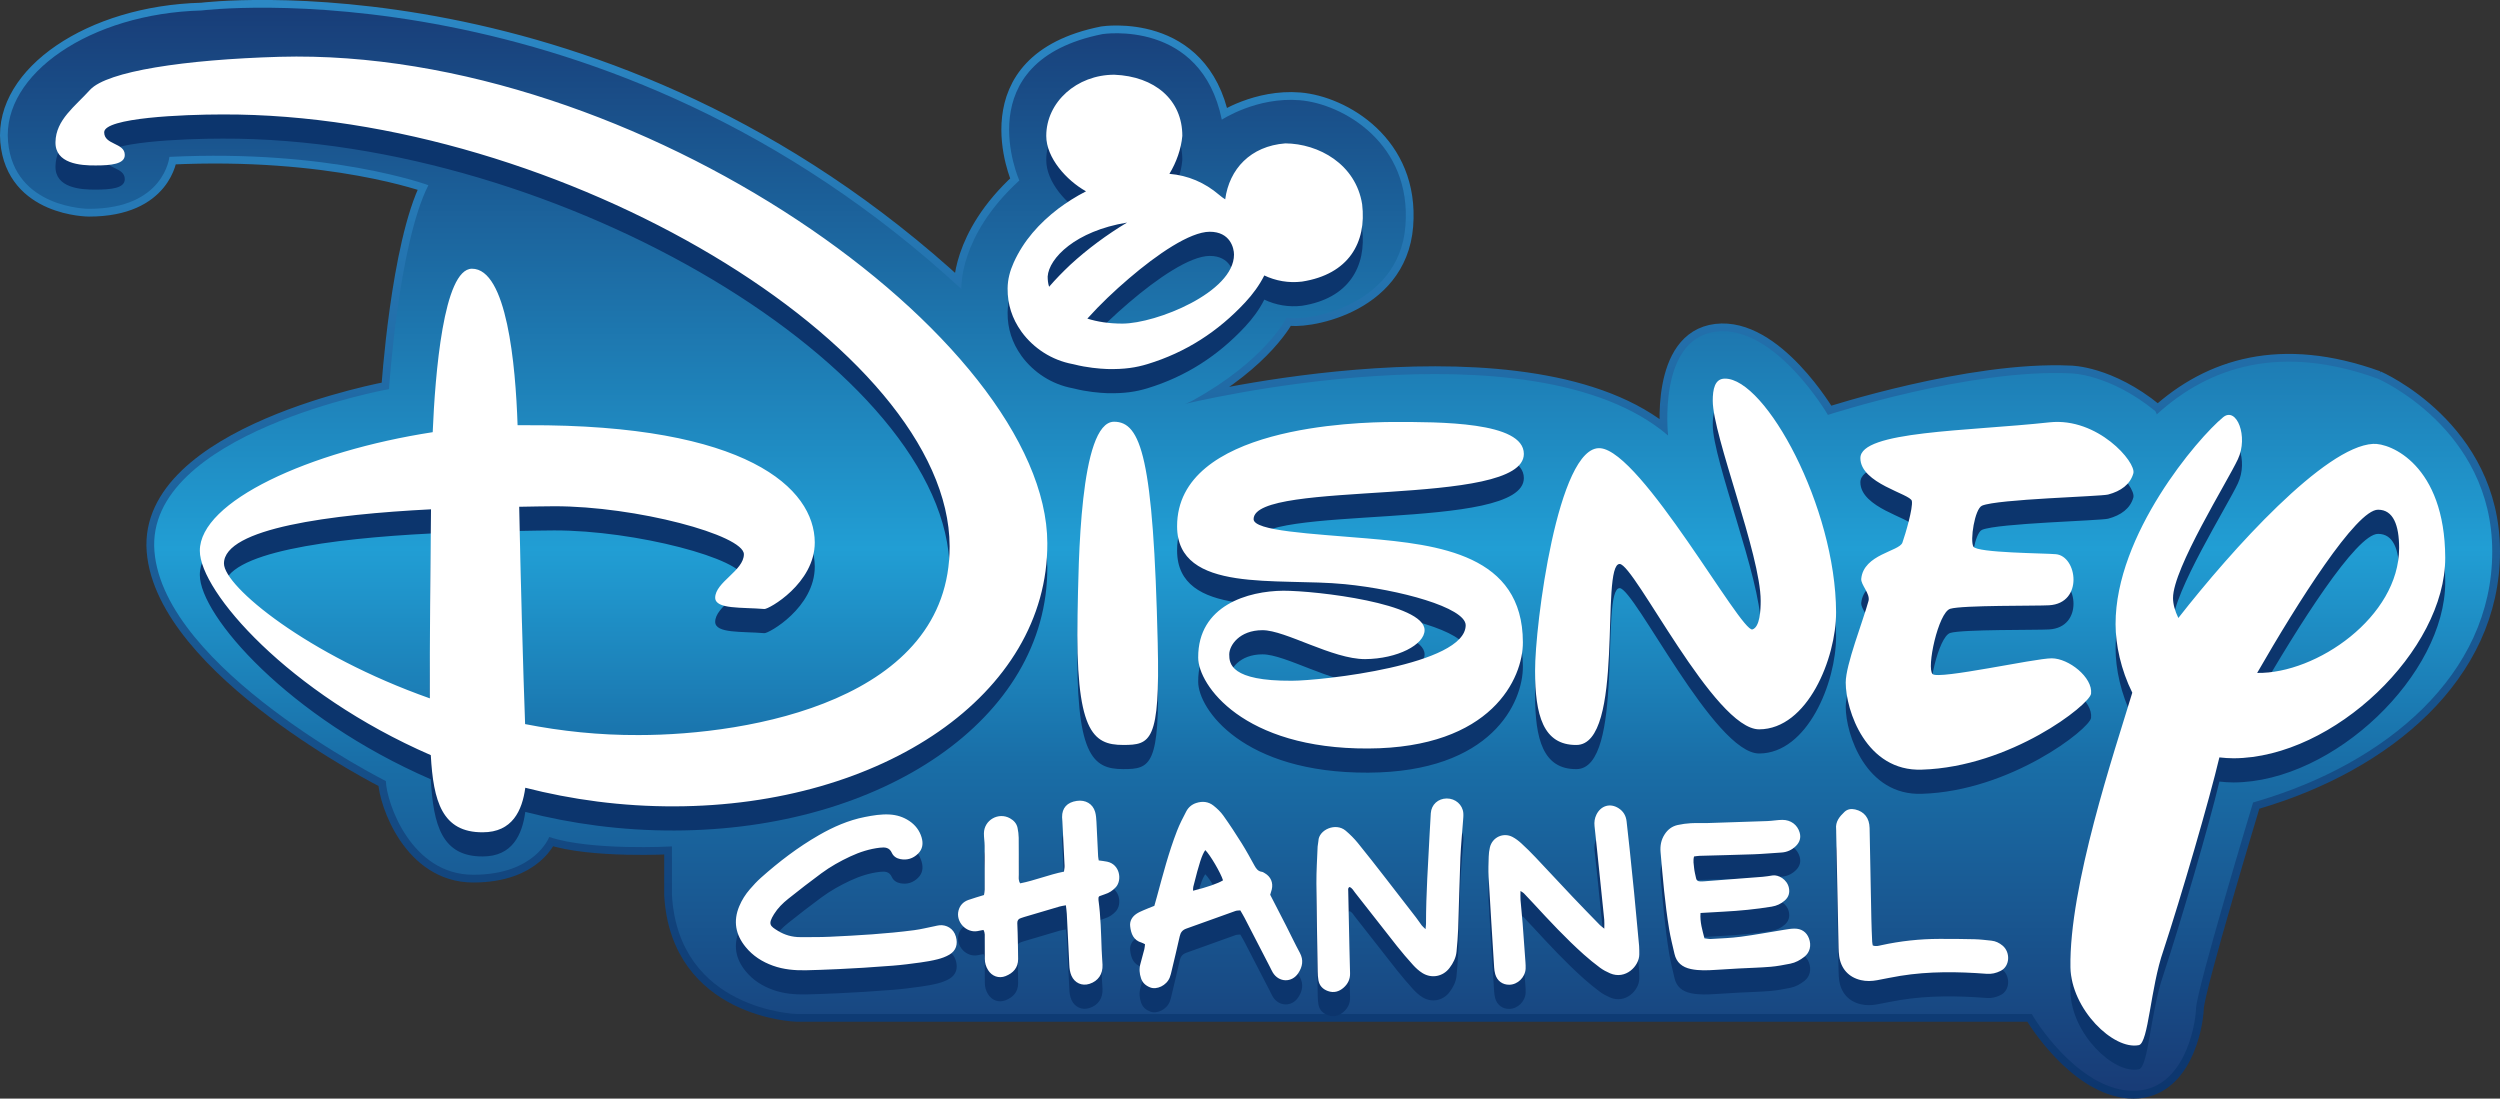
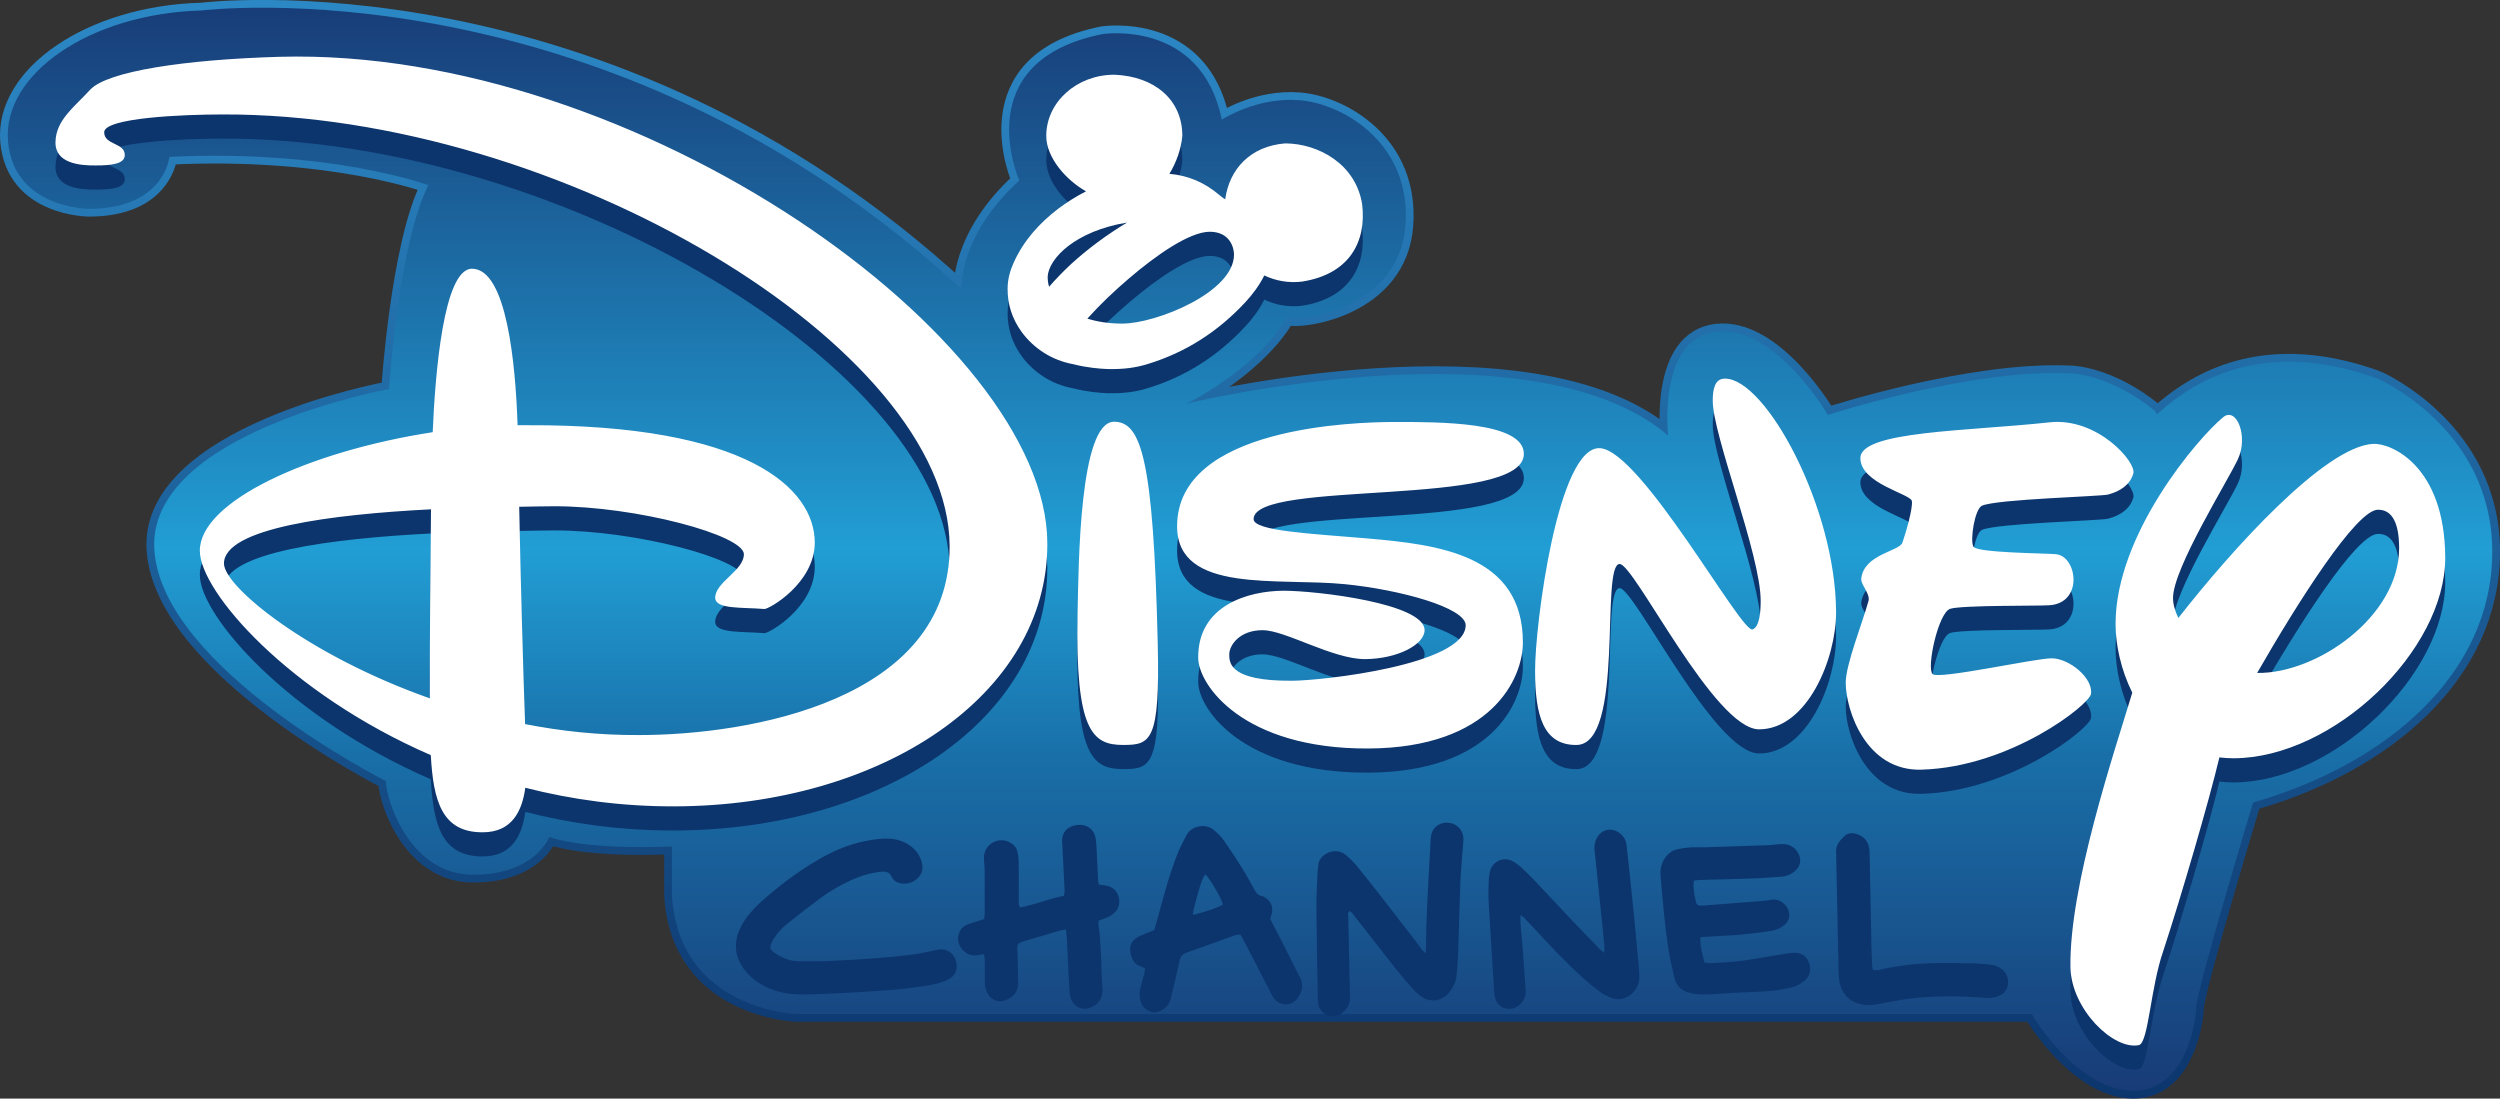
<svg xmlns="http://www.w3.org/2000/svg" xmlns:ns1="http://sodipodi.sourceforge.net/DTD/sodipodi-0.dtd" xmlns:ns2="http://www.inkscape.org/namespaces/inkscape" xmlns:xlink="http://www.w3.org/1999/xlink" height="297.323" width="676.603" version="1.1" id="svg401" ns1:docname="Disney_Channel_2014.svg" ns2:version="0.92.4 (5da689c313, 2019-01-14)" ns2:export-filename="C:\Users\tjdru\OneDrive\Pictures\Logos\TV\disneychannellogo2014.png" ns2:export-xdpi="141.88527" ns2:export-ydpi="141.88527">
  <rect width="100%" height="100%" fill="#333333" stroke="none" />
  <defs id="defs405">
    <linearGradient ns2:collect="always" xlink:href="#a" id="linearGradient2606" gradientUnits="userSpaceOnUse" gradientTransform="matrix(0.7,0,0,0.7,-123.202,3.116)" x1="488.625" y1="-4.618" x2="488.625" y2="419.713" />
  </defs>
  <ns1:namedview pagecolor="#ffffff" bordercolor="#666666" borderopacity="1" objecttolerance="10" gridtolerance="10" guidetolerance="10" ns2:pageopacity="0" ns2:pageshadow="2" ns2:window-width="1366" ns2:window-height="705" id="namedview403" showgrid="false" ns2:zoom="1" ns2:cx="339.37069" ns2:cy="176.89148" ns2:window-x="-8" ns2:window-y="-8" ns2:window-maximized="1" ns2:current-layer="layer1" />
  <linearGradient id="a" gradientUnits="userSpaceOnUse" x1="488.625" x2="488.625" y1="-4.618" y2="419.713" gradientTransform="matrix(0.646,0,0,0.646,-74.363,-31.045)">
    <stop offset="0" stop-color="#1c65ae" id="stop325" style="stop-color:#183b76;stop-opacity:1" />
    <stop offset="0.504" stop-color="#219ed4" id="stop327" />
    <stop offset="0.699" stop-color="#196ea7" id="stop329" />
    <stop offset="1" stop-color="#183975" id="stop331" style="stop-color:#183b76;stop-opacity:1" />
  </linearGradient>
  <linearGradient id="b" gradientUnits="userSpaceOnUse" x1="534.97" x2="534.97" y1="-7" y2="422.744" gradientTransform="matrix(0.7,0,0,0.7,-123.202,3.116)">
    <stop offset="0" stop-color="#2c8ac8" id="stop334" style="stop-color:#2c89c6;stop-opacity:1" />
    <stop offset="1" stop-color="#21375f" id="stop336" style="stop-color:#0c356d;stop-opacity:1" />
  </linearGradient>
  <g ns2:groupmode="layer" id="layer1" ns2:label="Layer 1" transform="translate(125.301,-1.031)">
    <g id="g799">
      <path ns1:nodetypes="ccccccccccccccccccccccccccccccccccccccc" d="m 518.201,103.502 c -26.045,-9.419 -45.415,-3.438 -59.792,9.684 l -0.02,-0.079 -0.363,-0.807 C 445.459,102.075 435.041,102.075 435.041,102.075 c -27.247,-1.278 -65.634,11.245 -65.634,11.245 0,0 -14.274,-24.456 -30.251,-22.538 -15.977,1.918 -12.996,28.121 -12.996,28.121 -36.855,-31.528 -130.684,-8.563 -130.687,-8.563 0.656,-0.24 1.294,-0.527 1.91,-0.863 19.811,-10.864 25.564,-22.528 25.564,-22.528 4.154,1.278 30.358,-2.397 32.115,-24.765 1.757,-22.369 -16.936,-33.073 -28.6,-34.032 -11.664,-0.958 -21.091,5.273 -21.091,5.273 C 199.778,6.103 173.096,10.257 173.096,10.257 136.189,17.607 150.568,49.88 150.568,49.88 133.951,65.059 134.911,79.279 134.911,79.279 38.458,-9.77 -70.721,3.865 -70.721,3.865 -100.918,4.664 -124.724,21.121 -123.126,39.334 c 1.598,18.214 21.889,18.214 21.889,18.214 20.464,0 21.782,-14.059 21.782,-14.059 43.671,-2.131 70.088,7.669 70.088,7.669 -8.095,15.977 -10.652,55.177 -10.652,55.177 0,0 -66.04,11.929 -63.484,43.882 2.556,31.955 62.633,62.207 62.633,62.207 0.213,5.965 6.856,25.35 23.646,25.35 16.79,0 20.565,-10.225 20.565,-10.225 11.251,3.792 33.217,2.556 33.217,2.556 v 13.158 c 1.791,31.267 33.773,32.197 33.773,32.197 H 424.579 c 2.556,4.479 14.033,20.794 27.509,20.794 13.476,0 16.747,-17.022 16.96,-22.351 0.211,-5.327 15.394,-55.559 15.394,-55.559 l -0.008,-0.109 c 0.442,-0.124 0.882,-0.275 1.326,-0.406 34.55,-10.186 63.443,-34.146 63.443,-67.512 0,-33.366 -31.002,-46.816 -31.002,-46.816 z" id="path339" style="fill:none;stroke:url(#b);stroke-width:4.198" ns2:connector-curvature="0" />
      <path ns1:nodetypes="ccccccccccccccccccccccccccccccccccccccc" d="m 518.201,103.502 c -26.045,-9.419 -45.415,-3.438 -59.792,9.684 l -0.02,-0.079 -0.363,-0.807 C 445.459,102.075 435.041,102.075 435.041,102.075 c -27.247,-1.278 -65.634,11.245 -65.634,11.245 0,0 -14.274,-24.456 -30.251,-22.538 -15.977,1.918 -12.996,28.121 -12.996,28.121 -36.855,-31.528 -130.684,-8.563 -130.687,-8.563 0.656,-0.24 1.294,-0.527 1.91,-0.863 19.811,-10.864 25.564,-22.528 25.564,-22.528 4.154,1.278 30.358,-2.397 32.115,-24.765 1.757,-22.369 -16.936,-33.073 -28.6,-34.032 -11.664,-0.958 -21.091,5.273 -21.091,5.273 C 199.778,6.103 173.096,10.257 173.096,10.257 136.189,17.607 150.568,49.88 150.568,49.88 133.951,65.059 134.911,79.279 134.911,79.279 38.458,-9.77 -70.721,3.865 -70.721,3.865 -100.918,4.664 -124.724,21.121 -123.126,39.334 c 1.598,18.214 21.889,18.214 21.889,18.214 20.464,0 21.782,-14.059 21.782,-14.059 43.671,-2.131 70.088,7.669 70.088,7.669 -8.095,15.977 -10.652,55.177 -10.652,55.177 0,0 -66.04,11.929 -63.484,43.882 2.556,31.955 62.633,62.207 62.633,62.207 0.213,5.965 6.856,25.35 23.646,25.35 16.79,0 20.565,-10.225 20.565,-10.225 11.251,3.792 33.217,2.556 33.217,2.556 v 13.158 c 1.791,31.267 33.773,32.197 33.773,32.197 H 424.579 c 2.556,4.479 14.033,20.794 27.509,20.794 13.476,0 16.747,-17.022 16.96,-22.351 0.211,-5.327 15.394,-55.559 15.394,-55.559 l -0.008,-0.109 c 0.442,-0.124 0.882,-0.275 1.326,-0.406 34.55,-10.186 63.443,-34.146 63.443,-67.512 0,-33.366 -31.002,-46.816 -31.002,-46.816 z" id="path341" style="fill:url(#linearGradient2606);stroke:none;stroke-width:0.7" ns2:connector-curvature="0" />
      <path ns1:nodetypes="ccccccccccccccccccccccccccccccccccccccccccccccccccccccccccccccccccccccccccccccccccccccccccccccccccccccccccccccccccccccccccccccccccccccccccccccccccccccccccccccccccccccccccccccccccccccccccccccccccccccccccccccccccccccccccccccccccccccccccccccccccccccccccccccccccccccccccccccccccccccccccccccccccccccccccccccccccccccccccccccccccccccccccccccccccccccccccccccccccccccccccccccccccccccccccccccccccc" ns2:connector-curvature="0" d="m 243.353,62.853 c -1.721,-10.877 -11.79,-16.409 -20.791,-16.478 -9.441,0.734 -15.171,6.96 -16.272,15.144 -0.554,-0.339 -1.083,-0.738 -1.605,-1.185 -3.969,-3.394 -8.478,-5.287 -13.493,-5.716 1.889,-3.101 3.182,-6.769 3.493,-10.26 0.019,-9.739 -7.451,-16.132 -18.41,-16.563 -10.17,0 -18.415,7.415 -18.415,16.563 0,5.926 5.445,12.013 10.759,14.99 -2.87,1.481 -5.184,2.977 -7.516,4.703 -5.136,3.938 -9.381,8.644 -12.063,14.603 -1,2.219 -1.619,4.511 -1.642,6.978 -0.038,4.302 1.222,8.179 3.713,11.649 0.028,0.039 0.048,0.08 0.076,0.12 3.273,4.451 8.156,7.638 13.799,8.7 0.032,0.007 0.07,0.013 0.106,0.02 0.11,0.022 0.221,0.047 0.34,0.077 3.396,0.869 6.873,1.167 8.948,1.245 4.655,0.11 7.804,-0.401 10.884,-1.337 10.357,-3.152 19.117,-8.823 26.442,-16.709 2.052,-2.209 3.824,-4.612 5.165,-7.279 3.068,1.46 6.562,2.1 10.173,1.666 12.698,-1.96 17.546,-10.598 16.307,-20.929 z m -78.961,16.358 c -2.162,2.046 -3.972,3.903 -5.762,5.972 -0.311,-0.933 -0.383,-1.885 -0.39,-2.785 0.33,-4.926 7.516,-12.308 21.49,-14.593 -5.311,3.17 -10.723,7.153 -15.338,11.406 z m 14.129,15.94 c -3.732,0 -6.861,-0.507 -9.538,-1.353 3.512,-3.905 7.323,-7.508 11.25,-10.861 7.632,-6.532 16.494,-12.623 21.872,-12.646 5.572,0 6.566,4.468 6.566,6.171 0,10.24 -21.071,18.651 -30.151,18.687 z m 285.729,79.675 c -0.929,-1.914 -1.441,-3.763 -1.441,-5.398 -0.032,-7.975 14.791,-31.624 17.553,-37.572 2.896,-6.128 -0.347,-14.329 -3.981,-11.375 -6.929,5.705 -29.167,31.763 -29.121,56.01 0,5.579 1.439,12.332 4.525,18.548 -4.926,16.246 -17.112,52.432 -16.736,74.356 0.227,11.315 11.643,22.431 18.52,21.029 2.61,-0.621 3.116,-15.496 6.622,-25.548 4.776,-14.511 12.509,-41.018 15.165,-52.321 1.245,0.132 2.49,0.239 3.847,0.239 27.164,-0.107 57.334,-29.248 57.277,-54.286 -0.101,-25.121 -14.906,-31.12 -19.535,-30.804 -13.042,0.704 -38.08,28.438 -52.696,47.121 z m 54.068,-29.307 c 4.11,0 5.682,4.213 5.682,10.361 -7e-4,18.632 -22.369,34.07 -38.423,33.813 10.949,-19.053 26.879,-44.273 32.741,-44.174 z m -120.57,44.493 c -1.725,-1.602 1.53,-16.676 4.756,-17.678 3.253,-1.001 23.519,-0.746 26.747,-0.949 9.414,-0.537 7.64,-13.352 1.82,-13.828 -2.959,-0.278 -21.237,-0.334 -22.291,-2.037 -0.955,-1.647 0.337,-10.213 2.335,-11.094 4.211,-1.792 32.025,-2.474 34.127,-3.013 3.467,-0.915 5.992,-2.759 6.826,-5.736 0.83,-3.009 -9.661,-15.192 -22.649,-13.808 -22.317,2.434 -51.227,2.316 -51.227,9.685 0,6.898 13.585,9.679 13.929,11.599 0.359,1.837 -1.745,9.01 -2.546,11.258 -0.803,2.397 -10.51,3.132 -11.15,9.814 -0.133,1.58 2.425,3.982 1.985,5.923 -1.546,5.647 -6.193,17.338 -6.185,22.156 0,7.495 5.51,24.132 20.625,23.564 23.972,-0.735 45.405,-17.584 45.775,-20.556 0.499,-4.402 -6.056,-9.574 -10.655,-9.574 -4.595,0 -30.518,5.8 -32.222,4.273 z m -59.509,-73.983 c 0,9.399 12.971,41.7 12.971,54.139 0,2.528 -0.204,7.109 -2.231,7.752 -3.095,0.89 -30.045,-48.21 -41.19,-49.047 -11.496,-0.886 -17.693,48.167 -17.633,60.245 0,11.976 2.172,20.12 11.16,20.072 13.26,0 6.397,-48.985 11.73,-48.985 3.972,0 25.665,44.799 37.76,44.754 13.081,-0.044 20.834,-19.219 20.813,-31.68 -0.091,-28.491 -19.087,-63.327 -30.101,-63.238 -2.754,0 -3.277,2.917 -3.277,5.988 z m -86.694,5.746 c -9.61,0.078 -58.327,1.155 -58.277,28.262 0.041,18.287 27.33,13.82 45.43,15.636 14.7,1.455 32.572,6.301 32.677,11.082 0,10.778 -39.063,15.053 -47.058,15.053 -16.602,0.097 -16.935,-4.671 -16.935,-7.118 0,-2.452 2.752,-6.564 8.989,-6.564 6.185,-0.022 18.935,7.851 27.79,7.829 8.745,-0.073 16.087,-3.913 16.087,-7.846 0,-7.214 -29.169,-10.664 -38.217,-10.664 -9.507,0.066 -23.128,3.927 -23.053,18.105 0,7.365 12.083,24.746 46.008,24.596 33.456,-0.152 41.917,-19.027 41.868,-28.761 -0.056,-23.68 -22.649,-26.418 -42.333,-28.111 -14.763,-1.263 -30.603,-1.98 -30.547,-5.224 0.124,-10.827 73.141,-2.9 73.141,-17.635 0,-8.739 -22.751,-8.656 -35.567,-8.642 z m -85.21,52.032 c -0.625,31.673 4.014,35.378 12.346,35.378 7.446,0 9.985,-0.915 9.348,-27.438 -1.169,-50.359 -4.535,-60.038 -11.848,-60.038 -9.296,0.104 -9.578,38.183 -9.846,52.097 z M -100.903,31.85 c -4.064,4.511 -9.278,8.121 -9.381,14.155 -0.149,5.85 6.746,6.393 10.895,6.343 4.085,0 7.914,-0.361 7.857,-2.856 0,-3.345 -5.571,-2.641 -5.571,-6.125 0,-3.932 21.369,-4.822 32.018,-4.822 91.389,-0.32 196.627,63.058 196.792,116.84 0.136,41.729 -54.184,51.124 -84.128,51.124 -10.672,0.054 -20.973,-1.049 -30.764,-2.966 -0.502,-13.286 -1.263,-41.15 -1.598,-58.819 3.451,-0.051 6.689,-0.14 9.427,-0.14 22.216,-0.04 51.358,7.821 51.383,12.987 0,4.444 -7.767,7.55 -7.767,11.784 0.066,3.166 7.188,2.526 13.303,3.037 1.136,0.128 13.667,-6.92 13.647,-18.02 C 95.137,139.714 76.915,122.414 17.385,122.653 H 14.779 C 14.234,106.161 11.857,80.279 2.424,80.295 c -7.708,0.044 -9.962,28.615 -10.617,44.241 -33.406,5.144 -63.074,18.704 -63.023,32.11 0,10.96 23.914,38.518 62.507,55.293 0.69,12.438 3.022,20.943 14.063,20.882 8.006,0 10.676,-5.874 11.514,-12.054 12.491,3.193 26.047,5.085 40.412,5.034 56.015,-0.146 101.038,-30.142 100.867,-71.219 C 158.019,99.442 47.019,20.272 -49.634,22.944 c -25.835,0.748 -46.609,3.928 -51.269,8.906 z m 92.25,113.562 c -0.163,15.078 -0.365,36.653 -0.321,51.161 -33.151,-11.701 -55.714,-30.295 -55.714,-36.495 0,-9.567 29.084,-13.299 56.035,-14.666 z M 416.669,263.481 c -0.874,-0.723 -1.868,-1.211 -2.997,-1.327 -1.537,-0.161 -3.075,-0.353 -4.613,-0.391 -3.16,-0.08 -6.326,-0.098 -9.489,-0.09 -5.306,0.008 -10.562,0.579 -15.759,1.718 -0.698,0.152 -1.418,0.399 -2.269,0.051 -0.049,-0.319 -0.142,-0.676 -0.156,-1.035 -0.089,-2.035 -0.18,-4.066 -0.22,-6.103 -0.168,-8.217 -0.306,-16.434 -0.478,-24.647 -0.055,-2.714 -1.451,-4.443 -3.903,-5.017 -1.09,-0.253 -2.119,-0.078 -2.897,0.666 -1.302,1.241 -2.484,2.609 -2.257,4.66 0.035,0.3 0.014,0.604 0.019,0.906 0.214,10.402 0.428,20.807 0.648,31.208 0.016,0.752 0.056,1.507 0.16,2.254 0.485,3.442 2.584,5.733 5.88,6.501 1.464,0.34 2.918,0.289 4.384,0.021 2.093,-0.387 4.184,-0.841 6.288,-1.181 7.751,-1.247 15.542,-1.148 23.33,-0.553 1.384,0.105 2.561,-0.17 3.8,-0.78 2.566,-1.266 2.698,-5.063 0.529,-6.861 z m -98.654,-3.068 c -0.356,-3.776 -0.693,-7.552 -1.066,-11.328 -0.389,-3.922 -0.799,-7.843 -1.206,-11.765 -0.262,-2.486 -0.559,-4.972 -0.821,-7.46 -0.167,-1.537 -0.876,-2.719 -2.152,-3.542 -2.287,-1.474 -4.801,-0.732 -6.017,1.731 -0.482,0.987 -0.623,2.017 -0.507,3.094 0.233,2.186 0.469,4.374 0.698,6.56 0.652,6.264 1.299,12.525 1.934,18.789 0.065,0.657 0.011,1.328 0.011,2.412 -0.633,-0.52 -0.945,-0.722 -1.196,-0.984 -2.467,-2.534 -4.943,-5.057 -7.373,-7.626 -3.363,-3.551 -6.679,-7.148 -10.046,-10.699 -1.236,-1.312 -2.523,-2.581 -3.855,-3.798 -0.715,-0.653 -1.51,-1.259 -2.358,-1.709 -2.499,-1.321 -5.499,0.082 -6.138,2.844 -0.188,0.81 -0.296,1.651 -0.317,2.478 -0.056,1.819 -0.132,3.648 -0.03,5.462 0.469,8.182 0.989,16.356 1.503,24.536 0.036,0.599 0.13,1.213 0.288,1.794 0.512,1.827 1.97,2.903 3.822,2.877 2.266,-0.033 4.273,-1.991 4.407,-4.316 0.03,-0.605 -0.003,-1.214 -0.047,-1.818 -0.245,-3.481 -0.485,-6.961 -0.76,-10.44 -0.163,-2.118 -0.402,-4.23 -0.572,-6.346 -0.056,-0.72 -0.008,-1.456 -0.008,-2.451 0.456,0.305 0.716,0.417 0.9,0.609 0.837,0.863 1.666,1.746 2.48,2.631 4.439,4.813 8.896,9.613 13.781,13.971 1.402,1.247 2.859,2.436 4.361,3.552 0.835,0.618 1.783,1.114 2.736,1.525 4.183,1.793 7.892,-1.963 7.895,-5.137 0.003,-0.755 0,-1.515 -0.05,-2.273 -0.073,-1.061 -0.197,-2.116 -0.298,-3.173 z M 174.361,240.779 c -0.727,-0.155 -1.478,-0.219 -2.297,-0.342 -0.062,-0.396 -0.15,-0.76 -0.169,-1.129 -0.151,-3.103 -0.279,-6.212 -0.451,-9.316 -0.048,-0.903 -0.113,-1.832 -0.359,-2.695 -0.632,-2.187 -2.596,-3.321 -4.962,-2.973 -2.617,0.382 -4.012,1.918 -3.978,4.396 0.005,0.378 0.057,0.755 0.077,1.134 0.205,4.017 0.415,8.031 0.598,12.045 0.023,0.507 -0.106,1.022 -0.171,1.57 -4.093,0.819 -7.881,2.394 -11.846,3.17 -0.539,-0.797 -0.363,-1.576 -0.37,-2.315 -0.019,-3.336 0.008,-6.677 -0.03,-10.013 -0.01,-0.905 -0.131,-1.815 -0.315,-2.701 -0.249,-1.178 -1.016,-2.007 -2.059,-2.586 -3.119,-1.725 -6.993,0.492 -7.04,4.062 -0.015,1.135 0.19,2.268 0.197,3.404 0.031,3.944 0.028,7.889 0.015,11.835 0,0.51 -0.13,1.018 -0.192,1.477 -1.489,0.464 -2.873,0.849 -4.224,1.331 -1.373,0.483 -2.306,1.455 -2.674,2.884 -0.777,3.002 2.027,6.058 5.085,5.556 0.576,-0.092 1.144,-0.224 1.668,-0.325 0.488,0.858 0.337,1.632 0.35,2.375 0.025,1.822 0.037,3.644 0.021,5.462 -0.01,1.1 0.307,2.094 0.874,3.019 1.017,1.671 2.916,2.358 4.728,1.642 2.077,-0.82 3.415,-2.259 3.411,-4.615 -0.005,-2.347 -0.08,-4.696 -0.13,-7.045 -0.022,-0.91 -0.062,-1.819 -0.095,-2.727 -0.016,-0.705 0.339,-1.133 1.003,-1.326 0.292,-0.087 0.574,-0.204 0.864,-0.288 3.195,-0.949 6.394,-1.902 9.593,-2.836 0.495,-0.146 1.011,-0.202 1.69,-0.332 0.093,0.847 0.208,1.582 0.247,2.323 0.245,4.62 0.477,9.242 0.684,13.867 0.044,0.994 0.175,1.955 0.579,2.877 0.859,1.957 2.836,2.856 4.874,2.199 2.359,-0.759 3.653,-2.656 3.528,-5.192 -0.066,-1.366 -0.185,-2.725 -0.234,-4.092 -0.163,-4.471 -0.248,-8.948 -0.856,-13.389 -0.039,-0.288 0.018,-0.591 0.027,-0.785 0.124,-0.158 0.159,-0.244 0.221,-0.267 0.486,-0.185 0.974,-0.372 1.468,-0.528 1.189,-0.37 2.164,-1 3.009,-1.948 1.677,-1.891 1.102,-6.12 -2.363,-6.864 z m 48.36,17.226 c -1.362,-2.672 -2.743,-5.337 -4.254,-8.276 0.128,-0.425 0.3,-0.922 0.424,-1.428 0.438,-1.825 -0.266,-3.469 -1.882,-4.405 -0.257,-0.152 -0.526,-0.341 -0.809,-0.379 -1.022,-0.135 -1.513,-0.828 -1.971,-1.651 -1.124,-2.036 -2.239,-4.083 -3.469,-6.053 -1.59,-2.543 -3.235,-5.055 -4.975,-7.501 -0.725,-1.021 -1.679,-1.926 -2.665,-2.707 -1.383,-1.094 -2.995,-1.259 -4.685,-0.707 -1.211,0.396 -2.115,1.185 -2.684,2.265 -0.908,1.726 -1.802,3.465 -2.505,5.278 -2.259,5.819 -3.819,11.864 -5.455,17.876 -0.216,0.792 -0.444,1.578 -0.679,2.416 -1.018,0.41 -1.997,0.774 -2.95,1.196 -0.683,0.299 -1.387,0.597 -1.991,1.026 -1.103,0.786 -1.764,1.915 -1.606,3.283 0.227,2.023 0.88,3.832 3.141,4.466 0.275,0.073 0.523,0.247 0.881,0.426 -0.063,0.464 -0.08,0.906 -0.183,1.325 -0.331,1.31 -0.674,2.62 -1.048,3.918 -0.391,1.353 -0.289,2.674 0.155,3.986 0.41,1.218 1.25,1.962 2.449,2.445 1.79,0.723 4.438,-0.488 5.31,-2.659 0.25,-0.623 0.394,-1.29 0.549,-1.948 0.731,-3.068 1.474,-6.135 2.157,-9.214 0.231,-1.054 0.736,-1.714 1.777,-2.083 4.449,-1.571 8.877,-3.197 13.321,-4.781 0.393,-0.14 0.845,-0.103 1.298,-0.156 0.426,0.734 0.817,1.369 1.158,2.03 2.28,4.4 4.552,8.803 6.823,13.206 0.277,0.534 0.517,1.089 0.825,1.601 1.647,2.692 5.152,2.787 6.888,0.15 1.138,-1.731 1.488,-3.539 0.42,-5.512 -1.319,-2.444 -2.504,-4.956 -3.766,-7.434 z m -25.13,-9.364 c 0.018,-0.389 -0.022,-0.739 0.06,-1.059 1.636,-6.521 2.337,-8.646 3.246,-9.94 1.264,1.195 4.189,6.174 4.803,8.181 -1.368,0.851 -4.264,1.861 -8.109,2.817 z m -68.623,9.341 c -0.448,0.039 -0.888,0.169 -1.331,0.256 -1.851,0.366 -3.689,0.837 -5.56,1.082 -7.578,0.989 -15.207,1.422 -22.837,1.778 -2.644,0.125 -5.296,0.083 -7.941,0.096 -2.173,0.013 -4.217,-0.565 -6.046,-1.692 -2.134,-1.318 -2.787,-1.756 -1.071,-4.527 1.007,-1.625 2.362,-2.967 3.843,-4.147 2.957,-2.354 5.939,-4.681 8.987,-6.918 2.44,-1.796 5.08,-3.282 7.832,-4.56 2.554,-1.186 5.198,-2.041 8.012,-2.362 1.377,-0.156 2.539,-0.082 3.214,1.407 0.428,0.94 1.279,1.493 2.299,1.686 1.837,0.349 3.437,-0.153 4.774,-1.458 1.285,-1.25 1.454,-2.788 0.98,-4.41 -0.554,-1.879 -1.695,-3.364 -3.326,-4.458 -1.61,-1.076 -3.388,-1.634 -5.32,-1.746 -2.289,-0.132 -4.525,0.24 -6.75,0.681 -4.428,0.879 -8.505,2.667 -12.39,4.903 -5.664,3.252 -10.827,7.197 -15.698,11.535 -1.072,0.951 -2.048,2.017 -2.989,3.102 -1.197,1.374 -2.169,2.909 -2.877,4.599 -1.685,4.026 -1.005,7.695 1.715,11.03 1.963,2.412 4.48,4.019 7.393,5.065 2.899,1.044 5.899,1.299 8.941,1.242 2.42,-0.047 4.837,-0.146 8.768,-0.314 3.932,-0.168 9.367,-0.507 14.795,-0.936 2.486,-0.194 4.963,-0.521 7.437,-0.861 1.569,-0.215 3.143,-0.485 4.675,-0.878 1.083,-0.276 2.183,-0.672 3.141,-1.239 1.842,-1.09 2.332,-2.842 1.769,-4.873 -0.635,-2.275 -2.61,-3.247 -4.438,-3.085 z m 231.316,0.906 c -0.967,0.021 -1.937,0.193 -2.901,0.349 -3.852,0.616 -7.686,1.344 -11.554,1.855 -2.67,0.354 -5.38,0.443 -8.072,0.606 -0.574,0.034 -1.164,-0.115 -1.765,-0.18 -0.562,-2.244 -1.242,-4.337 -1.062,-6.857 2.229,-0.131 4.245,-0.258 6.265,-0.36 4.35,-0.228 8.675,-0.648 12.979,-1.353 1.388,-0.228 2.56,-0.77 3.592,-1.694 1.051,-0.936 1.355,-2.103 1.083,-3.407 -0.487,-2.28 -2.851,-3.593 -4.424,-3.346 -0.886,0.139 -1.775,0.296 -2.671,0.367 -5.311,0.422 -10.621,0.829 -15.934,1.23 -0.375,0.03 -0.757,0.028 -1.126,0.004 -0.502,-0.026 -0.847,-0.297 -0.951,-0.78 -0.204,-0.933 -0.447,-1.863 -0.544,-2.806 -0.103,-0.999 -0.32,-2.022 -0.019,-3.148 0.535,-0.064 1.036,-0.163 1.543,-0.177 4.88,-0.144 9.757,-0.24 14.634,-0.417 2.476,-0.088 4.944,-0.325 7.417,-0.469 1.581,-0.089 2.901,-0.707 3.995,-1.793 1.022,-1.018 1.4,-2.227 0.989,-3.637 -0.6,-2.068 -2.376,-3.424 -4.695,-3.412 -1.347,0.013 -2.689,0.275 -4.04,0.322 -5.474,0.203 -10.953,0.38 -16.429,0.545 -1.421,0.043 -2.856,-0.05 -4.274,0.033 -1.195,0.07 -2.392,0.226 -3.561,0.486 -1.521,0.337 -2.679,1.203 -3.534,2.528 -0.973,1.503 -1.254,3.095 -1.105,4.839 0.606,6.962 1.181,13.926 2.321,20.829 0.373,2.244 0.936,4.462 1.445,6.681 0.536,2.336 2.083,3.611 4.454,4.11 2.242,0.47 4.479,0.359 6.726,0.218 2.096,-0.131 4.196,-0.26 6.292,-0.379 2.85,-0.152 5.708,-0.214 8.549,-0.454 1.786,-0.15 3.559,-0.502 5.321,-0.844 1.423,-0.279 2.673,-0.973 3.802,-1.856 1.508,-1.177 1.967,-3.071 1.249,-4.99 -0.64,-1.705 -2.041,-2.682 -3.992,-2.641 z m -94.005,-35.219 c -2.376,0.01 -4.183,1.647 -4.347,3.981 -0.126,1.837 -0.226,3.676 -0.314,5.515 -0.407,8.166 -0.989,16.328 -0.982,24.515 0,0.288 -0.053,0.579 -0.127,1.36 -0.542,-0.536 -0.826,-0.755 -1.03,-1.023 -0.537,-0.714 -1.021,-1.468 -1.57,-2.175 -2.731,-3.549 -5.467,-7.095 -8.224,-10.626 -2.478,-3.175 -4.94,-6.369 -7.494,-9.494 -0.982,-1.207 -2.109,-2.332 -3.306,-3.343 -2.732,-2.296 -7.299,-0.2 -7.37,2.782 -0.016,0.51 -0.195,1.019 -0.212,1.528 -0.13,3.313 -0.35,6.626 -0.329,9.94 0.054,7.961 0.223,15.914 0.355,23.872 0.015,0.806 0.051,1.625 0.2,2.419 0.264,1.416 1.16,2.368 2.562,2.87 1.613,0.577 3.025,0.146 4.233,-0.905 1.177,-1.028 1.807,-2.318 1.757,-3.914 -0.13,-4.422 -0.208,-8.84 -0.305,-13.263 -0.071,-3.019 -0.142,-6.036 -0.19,-9.057 -0.003,-0.333 -0.14,-0.743 0.365,-1.026 0.717,0.281 1.05,0.975 1.488,1.534 3.788,4.809 7.537,9.647 11.334,14.45 1.392,1.756 2.849,3.463 4.357,5.123 0.746,0.821 1.602,1.606 2.551,2.194 2.504,1.546 5.566,0.93 7.311,-1.38 1.013,-1.324 1.753,-2.78 1.906,-4.441 0.19,-2.053 0.369,-4.106 0.442,-6.166 0.218,-6.408 0.346,-12.813 0.603,-19.219 0.137,-3.311 0.477,-6.611 0.714,-9.917 0.055,-0.734 0.139,-1.48 0.076,-2.206 -0.191,-2.246 -2.143,-3.935 -4.453,-3.927 z" style="fill:#0c356d;fill-opacity:1;stroke:none;stroke-width:0.7" id="path395" />
-       <path ns1:nodetypes="ccccccccccccccccccccccccccccccccccccccccccccccccccccccccccccccccccccccccccccccccccccccccccccccccccccccccccccccccccccccccccccccccccccccccccccccccccccccccccccccccccccccccccccccccccccccccccccccccccccccccccccccccccccccccccccccccccccccccccccccccccccccccccc" ns2:connector-curvature="0" d="m 416.669,256.941 c -0.874,-0.723 -1.868,-1.211 -2.997,-1.327 -1.537,-0.161 -3.075,-0.353 -4.613,-0.391 -3.16,-0.08 -6.326,-0.098 -9.489,-0.09 -5.306,0.008 -10.562,0.579 -15.759,1.718 -0.698,0.152 -1.418,0.399 -2.269,0.051 -0.049,-0.319 -0.142,-0.676 -0.156,-1.035 -0.089,-2.035 -0.18,-4.066 -0.22,-6.103 -0.168,-8.217 -0.306,-16.434 -0.478,-24.647 -0.055,-2.714 -1.451,-4.443 -3.903,-5.017 -1.09,-0.253 -2.119,-0.078 -2.897,0.666 -1.302,1.241 -2.484,2.609 -2.257,4.66 0.035,0.3 0.014,0.604 0.019,0.906 0.214,10.402 0.428,20.807 0.648,31.208 0.016,0.752 0.056,1.507 0.16,2.254 0.485,3.442 2.584,5.733 5.88,6.501 1.464,0.34 2.918,0.289 4.384,0.021 2.093,-0.387 4.184,-0.841 6.288,-1.181 7.751,-1.247 15.542,-1.148 23.33,-0.553 1.384,0.105 2.561,-0.17 3.8,-0.78 2.566,-1.266 2.698,-5.063 0.529,-6.861 z m -98.654,-3.068 c -0.356,-3.776 -0.693,-7.552 -1.066,-11.328 -0.389,-3.922 -0.799,-7.843 -1.206,-11.765 -0.262,-2.486 -0.559,-4.972 -0.821,-7.46 -0.167,-1.537 -0.876,-2.719 -2.152,-3.542 -2.287,-1.474 -4.801,-0.732 -6.017,1.731 -0.482,0.987 -0.623,2.017 -0.507,3.094 0.233,2.186 0.469,4.374 0.698,6.56 0.652,6.264 1.299,12.525 1.934,18.789 0.065,0.657 0.011,1.328 0.011,2.412 -0.633,-0.52 -0.945,-0.722 -1.196,-0.984 -2.467,-2.534 -4.943,-5.057 -7.373,-7.626 -3.363,-3.551 -6.679,-7.148 -10.046,-10.699 -1.236,-1.312 -2.523,-2.581 -3.855,-3.798 -0.715,-0.653 -1.51,-1.259 -2.358,-1.709 -2.499,-1.321 -5.499,0.082 -6.138,2.844 -0.188,0.81 -0.296,1.651 -0.317,2.478 -0.056,1.819 -0.132,3.648 -0.03,5.462 0.469,8.182 0.989,16.356 1.503,24.536 0.036,0.599 0.13,1.213 0.288,1.794 0.512,1.827 1.97,2.903 3.822,2.877 2.266,-0.033 4.273,-1.991 4.407,-4.316 0.03,-0.606 -0.003,-1.214 -0.047,-1.818 -0.245,-3.481 -0.485,-6.961 -0.76,-10.44 -0.163,-2.118 -0.402,-4.23 -0.572,-6.346 -0.056,-0.72 -0.008,-1.456 -0.008,-2.451 0.456,0.305 0.716,0.417 0.9,0.609 0.837,0.863 1.666,1.746 2.48,2.631 4.439,4.813 8.896,9.613 13.781,13.971 1.402,1.247 2.859,2.436 4.361,3.552 0.835,0.618 1.783,1.114 2.736,1.525 4.183,1.793 7.892,-1.963 7.895,-5.137 0.003,-0.755 0,-1.515 -0.05,-2.273 -0.073,-1.061 -0.197,-2.116 -0.298,-3.173 z M 174.361,234.239 c -0.727,-0.155 -1.478,-0.219 -2.297,-0.342 -0.062,-0.396 -0.15,-0.76 -0.169,-1.129 -0.151,-3.103 -0.279,-6.212 -0.451,-9.316 -0.048,-0.903 -0.113,-1.832 -0.359,-2.695 -0.632,-2.187 -2.596,-3.321 -4.962,-2.973 -2.617,0.382 -4.012,1.918 -3.978,4.396 0.005,0.378 0.057,0.755 0.077,1.134 0.205,4.017 0.415,8.031 0.598,12.045 0.023,0.507 -0.106,1.022 -0.171,1.57 -4.093,0.819 -7.881,2.394 -11.846,3.17 -0.539,-0.797 -0.363,-1.576 -0.37,-2.315 -0.019,-3.336 0.008,-6.677 -0.03,-10.013 -0.01,-0.905 -0.131,-1.815 -0.315,-2.701 -0.249,-1.178 -1.016,-2.007 -2.059,-2.586 -3.119,-1.725 -6.993,0.492 -7.04,4.062 -0.015,1.135 0.19,2.268 0.197,3.404 0.031,3.944 0.028,7.889 0.015,11.835 0,0.51 -0.13,1.018 -0.192,1.477 -1.489,0.464 -2.873,0.849 -4.224,1.331 -1.373,0.483 -2.306,1.455 -2.674,2.884 -0.777,3.002 2.027,6.058 5.085,5.556 0.576,-0.092 1.144,-0.224 1.668,-0.325 0.488,0.858 0.337,1.632 0.35,2.375 0.025,1.822 0.037,3.644 0.021,5.462 -0.01,1.1 0.307,2.094 0.874,3.019 1.017,1.671 2.916,2.358 4.728,1.642 2.077,-0.82 3.415,-2.259 3.411,-4.615 -0.005,-2.347 -0.08,-4.696 -0.13,-7.045 -0.022,-0.91 -0.062,-1.819 -0.095,-2.727 -0.016,-0.705 0.339,-1.133 1.003,-1.326 0.292,-0.087 0.574,-0.204 0.864,-0.288 3.195,-0.949 6.394,-1.902 9.593,-2.836 0.495,-0.146 1.011,-0.202 1.69,-0.332 0.093,0.847 0.208,1.582 0.247,2.323 0.245,4.62 0.477,9.242 0.684,13.867 0.044,0.994 0.175,1.955 0.579,2.877 0.859,1.957 2.836,2.856 4.874,2.199 2.359,-0.759 3.653,-2.656 3.528,-5.192 -0.066,-1.366 -0.185,-2.725 -0.234,-4.092 -0.163,-4.471 -0.248,-8.948 -0.856,-13.389 -0.039,-0.288 0.018,-0.591 0.027,-0.785 0.124,-0.158 0.159,-0.244 0.221,-0.267 0.486,-0.185 0.974,-0.372 1.468,-0.528 1.189,-0.37 2.164,-1 3.009,-1.948 1.677,-1.891 1.102,-6.12 -2.363,-6.864 z m 48.36,17.226 c -1.362,-2.672 -2.743,-5.337 -4.254,-8.276 0.128,-0.425 0.3,-0.922 0.424,-1.428 0.438,-1.825 -0.266,-3.469 -1.882,-4.405 -0.257,-0.152 -0.526,-0.341 -0.809,-0.379 -1.022,-0.135 -1.513,-0.828 -1.971,-1.651 -1.124,-2.036 -2.239,-4.083 -3.469,-6.053 -1.59,-2.543 -3.235,-5.055 -4.975,-7.501 -0.725,-1.021 -1.679,-1.926 -2.665,-2.707 -1.383,-1.094 -2.995,-1.259 -4.685,-0.707 -1.211,0.396 -2.115,1.185 -2.684,2.265 -0.908,1.726 -1.802,3.465 -2.505,5.278 -2.259,5.819 -3.819,11.864 -5.455,17.876 -0.216,0.792 -0.444,1.578 -0.679,2.416 -1.018,0.41 -1.997,0.774 -2.95,1.196 -0.683,0.299 -1.387,0.597 -1.991,1.026 -1.103,0.786 -1.764,1.915 -1.606,3.283 0.227,2.023 0.88,3.832 3.141,4.466 0.275,0.073 0.523,0.247 0.881,0.426 -0.063,0.464 -0.08,0.906 -0.183,1.325 -0.331,1.31 -0.674,2.62 -1.048,3.918 -0.391,1.353 -0.289,2.674 0.155,3.986 0.41,1.218 1.25,1.963 2.449,2.445 1.79,0.723 4.438,-0.488 5.31,-2.659 0.25,-0.623 0.394,-1.29 0.549,-1.948 0.731,-3.068 1.474,-6.135 2.157,-9.214 0.231,-1.054 0.736,-1.714 1.777,-2.083 4.449,-1.571 8.877,-3.197 13.321,-4.781 0.393,-0.14 0.845,-0.103 1.298,-0.156 0.426,0.734 0.817,1.369 1.158,2.03 2.28,4.4 4.552,8.803 6.823,13.206 0.277,0.534 0.517,1.089 0.825,1.601 1.647,2.692 5.152,2.787 6.888,0.15 1.138,-1.731 1.488,-3.539 0.42,-5.512 -1.319,-2.444 -2.504,-4.956 -3.766,-7.434 z m -25.13,-9.364 c 0.018,-0.389 -0.022,-0.739 0.06,-1.059 1.636,-6.521 2.337,-8.646 3.246,-9.94 1.264,1.195 4.189,6.174 4.803,8.181 -1.368,0.851 -4.264,1.861 -8.109,2.817 z m -68.623,9.341 c -0.448,0.039 -0.888,0.169 -1.331,0.256 -1.851,0.366 -3.689,0.838 -5.56,1.082 -7.578,0.989 -15.207,1.422 -22.837,1.778 -2.644,0.125 -5.296,0.083 -7.941,0.096 -2.173,0.013 -4.217,-0.565 -6.046,-1.692 -2.134,-1.318 -2.787,-1.756 -1.071,-4.527 1.007,-1.625 2.362,-2.967 3.843,-4.147 2.957,-2.354 5.939,-4.681 8.987,-6.918 2.44,-1.796 5.08,-3.282 7.832,-4.56 2.554,-1.186 5.198,-2.041 8.012,-2.362 1.377,-0.156 2.539,-0.082 3.214,1.407 0.428,0.94 1.279,1.493 2.299,1.686 1.837,0.349 3.437,-0.153 4.774,-1.458 1.285,-1.25 1.454,-2.788 0.98,-4.41 -0.554,-1.879 -1.695,-3.364 -3.326,-4.458 -1.61,-1.076 -3.388,-1.634 -5.32,-1.746 -2.289,-0.132 -4.525,0.24 -6.75,0.681 -4.428,0.879 -8.505,2.667 -12.39,4.903 -5.664,3.252 -10.827,7.197 -15.698,11.535 -1.072,0.951 -2.048,2.017 -2.989,3.102 -1.197,1.374 -2.169,2.909 -2.877,4.599 -1.685,4.026 -1.005,7.695 1.715,11.03 1.963,2.412 4.48,4.019 7.393,5.065 2.899,1.044 5.899,1.299 8.941,1.242 2.42,-0.047 4.837,-0.146 8.768,-0.314 3.932,-0.168 9.367,-0.507 14.795,-0.936 2.486,-0.194 4.963,-0.521 7.437,-0.861 1.569,-0.215 3.143,-0.485 4.675,-0.878 1.083,-0.276 2.183,-0.672 3.141,-1.239 1.842,-1.09 2.332,-2.842 1.769,-4.873 -0.635,-2.275 -2.61,-3.247 -4.438,-3.085 z m 231.316,0.906 c -0.967,0.021 -1.937,0.193 -2.901,0.349 -3.852,0.616 -7.686,1.344 -11.554,1.855 -2.67,0.354 -5.38,0.443 -8.072,0.606 -0.574,0.034 -1.164,-0.115 -1.765,-0.18 -0.562,-2.244 -1.242,-4.337 -1.062,-6.857 2.229,-0.131 4.245,-0.258 6.265,-0.36 4.35,-0.228 8.675,-0.648 12.979,-1.353 1.388,-0.228 2.56,-0.77 3.592,-1.694 1.051,-0.936 1.355,-2.103 1.083,-3.407 -0.487,-2.28 -2.851,-3.593 -4.424,-3.346 -0.886,0.139 -1.775,0.296 -2.671,0.367 -5.311,0.422 -10.621,0.829 -15.934,1.23 -0.375,0.03 -0.757,0.028 -1.126,0.004 -0.502,-0.026 -0.847,-0.297 -0.951,-0.78 -0.204,-0.933 -0.447,-1.863 -0.544,-2.806 -0.103,-0.999 -0.32,-2.022 -0.019,-3.148 0.535,-0.064 1.036,-0.163 1.543,-0.177 4.88,-0.144 9.757,-0.24 14.634,-0.417 2.476,-0.088 4.944,-0.325 7.417,-0.469 1.581,-0.089 2.901,-0.707 3.995,-1.793 1.022,-1.018 1.4,-2.227 0.989,-3.638 -0.6,-2.068 -2.376,-3.424 -4.695,-3.412 -1.347,0.013 -2.689,0.275 -4.04,0.322 -5.474,0.203 -10.953,0.38 -16.429,0.545 -1.421,0.043 -2.856,-0.05 -4.274,0.033 -1.195,0.07 -2.392,0.226 -3.561,0.486 -1.521,0.337 -2.679,1.203 -3.534,2.528 -0.973,1.503 -1.254,3.095 -1.105,4.839 0.606,6.962 1.181,13.926 2.321,20.829 0.373,2.244 0.936,4.462 1.445,6.681 0.536,2.336 2.083,3.611 4.454,4.11 2.242,0.47 4.479,0.359 6.726,0.218 2.096,-0.131 4.196,-0.26 6.292,-0.379 2.85,-0.152 5.708,-0.214 8.549,-0.454 1.786,-0.15 3.559,-0.502 5.321,-0.844 1.423,-0.279 2.673,-0.973 3.802,-1.856 1.508,-1.177 1.967,-3.071 1.249,-4.99 -0.64,-1.705 -2.041,-2.682 -3.992,-2.641 z m -94.005,-35.219 c -2.376,0.01 -4.183,1.647 -4.347,3.981 -0.126,1.837 -0.226,3.676 -0.314,5.515 -0.407,8.166 -0.989,16.328 -0.982,24.515 0,0.288 -0.053,0.579 -0.127,1.36 -0.542,-0.536 -0.826,-0.755 -1.03,-1.023 -0.537,-0.714 -1.021,-1.468 -1.57,-2.175 -2.731,-3.549 -5.467,-7.095 -8.224,-10.626 -2.478,-3.175 -4.94,-6.369 -7.494,-9.494 -0.982,-1.207 -2.109,-2.332 -3.306,-3.343 -2.732,-2.296 -7.299,-0.2 -7.37,2.782 -0.016,0.51 -0.195,1.019 -0.212,1.528 -0.13,3.313 -0.35,6.626 -0.329,9.94 0.054,7.961 0.223,15.914 0.355,23.872 0.015,0.806 0.051,1.625 0.2,2.419 0.264,1.416 1.16,2.368 2.562,2.87 1.613,0.577 3.025,0.146 4.233,-0.905 1.177,-1.028 1.807,-2.318 1.757,-3.914 -0.13,-4.422 -0.208,-8.84 -0.305,-13.263 -0.071,-3.019 -0.142,-6.036 -0.19,-9.057 -0.003,-0.333 -0.14,-0.743 0.365,-1.026 0.717,0.281 1.05,0.975 1.488,1.534 3.788,4.809 7.537,9.647 11.334,14.45 1.392,1.756 2.849,3.463 4.357,5.123 0.746,0.821 1.602,1.606 2.551,2.195 2.504,1.546 5.566,0.93 7.311,-1.38 1.013,-1.324 1.753,-2.78 1.906,-4.441 0.19,-2.053 0.369,-4.106 0.442,-6.166 0.218,-6.408 0.346,-12.813 0.603,-19.219 0.137,-3.311 0.477,-6.611 0.714,-9.917 0.055,-0.734 0.139,-1.48 0.076,-2.206 -0.191,-2.246 -2.143,-3.935 -4.453,-3.927 z" style="fill:#ffffff;stroke:none;stroke-width:0.7" id="path393" />
      <path ns1:nodetypes="cccccccccccccccccccccccccccccccccccccccccccccccccccccccccccccccccccccccccccccccccccccccccccccccccccccccccccccccccccccccccccccccccccccccc" ns2:connector-curvature="0" d="m 243.353,56.313 c -1.721,-10.877 -11.79,-16.409 -20.791,-16.478 -9.441,0.734 -15.171,6.96 -16.272,15.144 -0.554,-0.339 -1.083,-0.738 -1.605,-1.185 -3.969,-3.394 -8.478,-5.287 -13.493,-5.716 1.889,-3.101 3.182,-6.769 3.493,-10.26 0.019,-9.739 -7.451,-16.132 -18.41,-16.563 -10.17,0 -18.415,7.415 -18.415,16.563 0,5.926 5.445,12.013 10.759,14.99 -2.87,1.481 -5.184,2.977 -7.516,4.703 -5.136,3.938 -9.381,8.644 -12.063,14.603 -1,2.219 -1.619,4.511 -1.642,6.978 -0.038,4.302 1.222,8.179 3.713,11.649 0.028,0.039 0.048,0.08 0.076,0.12 3.273,4.451 8.156,7.638 13.799,8.7 0.032,0.007 0.07,0.013 0.106,0.02 0.11,0.022 0.221,0.048 0.34,0.077 3.396,0.869 6.873,1.167 8.948,1.245 4.655,0.11 7.804,-0.401 10.884,-1.337 10.357,-3.152 19.117,-8.823 26.442,-16.709 2.052,-2.209 3.824,-4.612 5.165,-7.279 3.068,1.46 6.562,2.1 10.173,1.666 12.698,-1.96 17.546,-10.598 16.307,-20.929 z M 164.392,72.672 c -2.162,2.046 -3.972,3.903 -5.762,5.972 -0.311,-0.933 -0.383,-1.885 -0.39,-2.785 0.33,-4.926 7.516,-12.308 21.49,-14.593 -5.311,3.17 -10.723,7.153 -15.338,11.406 z m 14.129,15.94 c -3.732,0 -6.861,-0.507 -9.538,-1.353 3.512,-3.905 7.323,-7.508 11.25,-10.861 7.632,-6.532 16.494,-12.623 21.872,-12.646 5.572,0 6.566,4.468 6.566,6.171 0,10.24 -21.071,18.651 -30.151,18.687 z m 285.729,79.675 c -0.929,-1.914 -1.441,-3.763 -1.441,-5.398 -0.032,-7.975 14.791,-31.624 17.553,-37.572 2.896,-6.128 -0.347,-14.329 -3.981,-11.375 -6.929,5.705 -29.167,31.763 -29.121,56.01 0,5.579 1.439,12.332 4.525,18.548 -4.926,16.246 -17.112,52.432 -16.736,74.356 0.227,11.315 11.643,22.431 18.52,21.029 2.61,-0.621 3.116,-15.496 6.622,-25.548 4.776,-14.511 12.509,-41.018 15.165,-52.321 1.245,0.132 2.49,0.239 3.847,0.239 27.164,-0.107 57.334,-29.248 57.277,-54.286 -0.101,-25.121 -14.906,-31.12 -19.535,-30.804 -13.042,0.704 -38.08,28.438 -52.696,47.121 z m 54.068,-29.307 c 4.11,0 5.682,4.213 5.682,10.361 -7e-4,18.632 -22.369,34.07 -38.423,33.813 10.949,-19.053 26.879,-44.273 32.741,-44.174 z m -120.57,44.493 c -1.725,-1.602 1.53,-16.676 4.756,-17.678 3.253,-1.001 23.519,-0.746 26.747,-0.949 9.414,-0.537 7.64,-13.352 1.82,-13.828 -2.959,-0.278 -21.237,-0.334 -22.291,-2.037 -0.955,-1.647 0.337,-10.213 2.335,-11.094 4.211,-1.792 32.025,-2.474 34.127,-3.013 3.467,-0.915 5.992,-2.759 6.826,-5.736 0.83,-3.009 -9.661,-15.192 -22.649,-13.808 -22.317,2.434 -51.227,2.316 -51.227,9.685 0,6.898 13.585,9.679 13.929,11.599 0.359,1.837 -1.745,9.01 -2.546,11.258 -0.803,2.397 -10.51,3.132 -11.15,9.814 -0.133,1.58 2.425,3.982 1.985,5.923 -1.546,5.647 -6.193,17.338 -6.185,22.156 0,7.495 5.51,24.132 20.625,23.564 23.972,-0.735 45.405,-17.584 45.775,-20.556 0.499,-4.402 -6.056,-9.574 -10.655,-9.574 -4.595,0 -30.518,5.8 -32.222,4.273 z m -59.509,-73.983 c 0,9.399 12.971,41.7 12.971,54.139 0,2.528 -0.204,7.109 -2.231,7.752 -3.095,0.89 -30.045,-48.21 -41.19,-49.047 -11.496,-0.886 -17.693,48.167 -17.633,60.245 0,11.976 2.172,20.12 11.16,20.072 13.26,0 6.397,-48.985 11.73,-48.985 3.972,0 25.665,44.799 37.76,44.754 13.081,-0.044 20.834,-19.219 20.813,-31.68 -0.091,-28.491 -19.087,-63.327 -30.101,-63.238 -2.754,0 -3.277,2.917 -3.277,5.988 z m -86.694,5.746 c -9.61,0.078 -58.327,1.155 -58.277,28.263 0.041,18.287 27.33,13.82 45.43,15.636 14.7,1.455 32.572,6.301 32.677,11.082 0,10.778 -39.063,15.053 -47.058,15.053 -16.602,0.097 -16.935,-4.671 -16.935,-7.118 0,-2.452 2.752,-6.564 8.989,-6.564 6.185,-0.022 18.935,7.851 27.79,7.829 8.745,-0.073 16.087,-3.913 16.087,-7.846 0,-7.214 -29.169,-10.664 -38.217,-10.664 -9.507,0.066 -23.128,3.927 -23.053,18.105 0,7.365 12.083,24.746 46.008,24.596 33.456,-0.152 41.917,-19.027 41.868,-28.761 -0.056,-23.68 -22.649,-26.418 -42.333,-28.111 -14.763,-1.263 -30.603,-1.98 -30.547,-5.224 0.124,-10.827 73.141,-2.9 73.141,-17.635 0,-8.739 -22.751,-8.656 -35.567,-8.642 z m -85.21,52.032 c -0.625,31.673 4.014,35.378 12.346,35.378 7.446,0 9.985,-0.915 9.348,-27.438 -1.169,-50.359 -4.535,-60.038 -11.848,-60.038 -9.296,0.104 -9.578,38.183 -9.846,52.097 z M -100.903,25.31 c -4.064,4.511 -9.278,8.121 -9.381,14.155 -0.149,5.85 6.746,6.393 10.895,6.343 4.085,0 7.914,-0.361 7.857,-2.856 0,-3.345 -5.571,-2.641 -5.571,-6.125 0,-3.932 21.369,-4.822 32.018,-4.822 91.389,-0.32 196.627,63.058 196.792,116.84 0.136,41.729 -54.184,51.124 -84.128,51.124 -10.672,0.054 -20.973,-1.049 -30.764,-2.966 -0.502,-13.286 -1.263,-41.15 -1.598,-58.819 3.451,-0.051 6.689,-0.14 9.427,-0.14 22.216,-0.04 51.358,7.821 51.383,12.987 0,4.444 -7.767,7.55 -7.767,11.784 0.066,3.166 7.188,2.526 13.303,3.037 1.136,0.128 13.667,-6.92 13.647,-18.02 C 95.137,133.174 76.915,115.874 17.385,116.113 H 14.779 C 14.234,99.621 11.857,73.74 2.424,73.756 c -7.708,0.044 -9.962,28.615 -10.617,44.241 -33.406,5.144 -63.074,18.704 -63.023,32.111 0,10.96 23.914,38.518 62.507,55.292 0.69,12.438 3.022,20.943 14.063,20.882 8.006,0 10.676,-5.874 11.514,-12.054 12.491,3.193 26.047,5.085 40.412,5.034 C 113.296,219.116 158.318,189.12 158.148,148.043 158.019,92.903 47.019,13.732 -49.634,16.404 c -25.835,0.748 -46.609,3.928 -51.269,8.906 z M -8.653,138.872 c -0.163,15.078 -0.365,36.653 -0.321,51.161 C -42.125,178.332 -64.688,159.738 -64.688,153.538 c 0,-9.567 29.084,-13.299 56.035,-14.666 z" style="fill:#ffffff;stroke:none;stroke-width:0.7" id="path397" />
    </g>
  </g>
</svg>